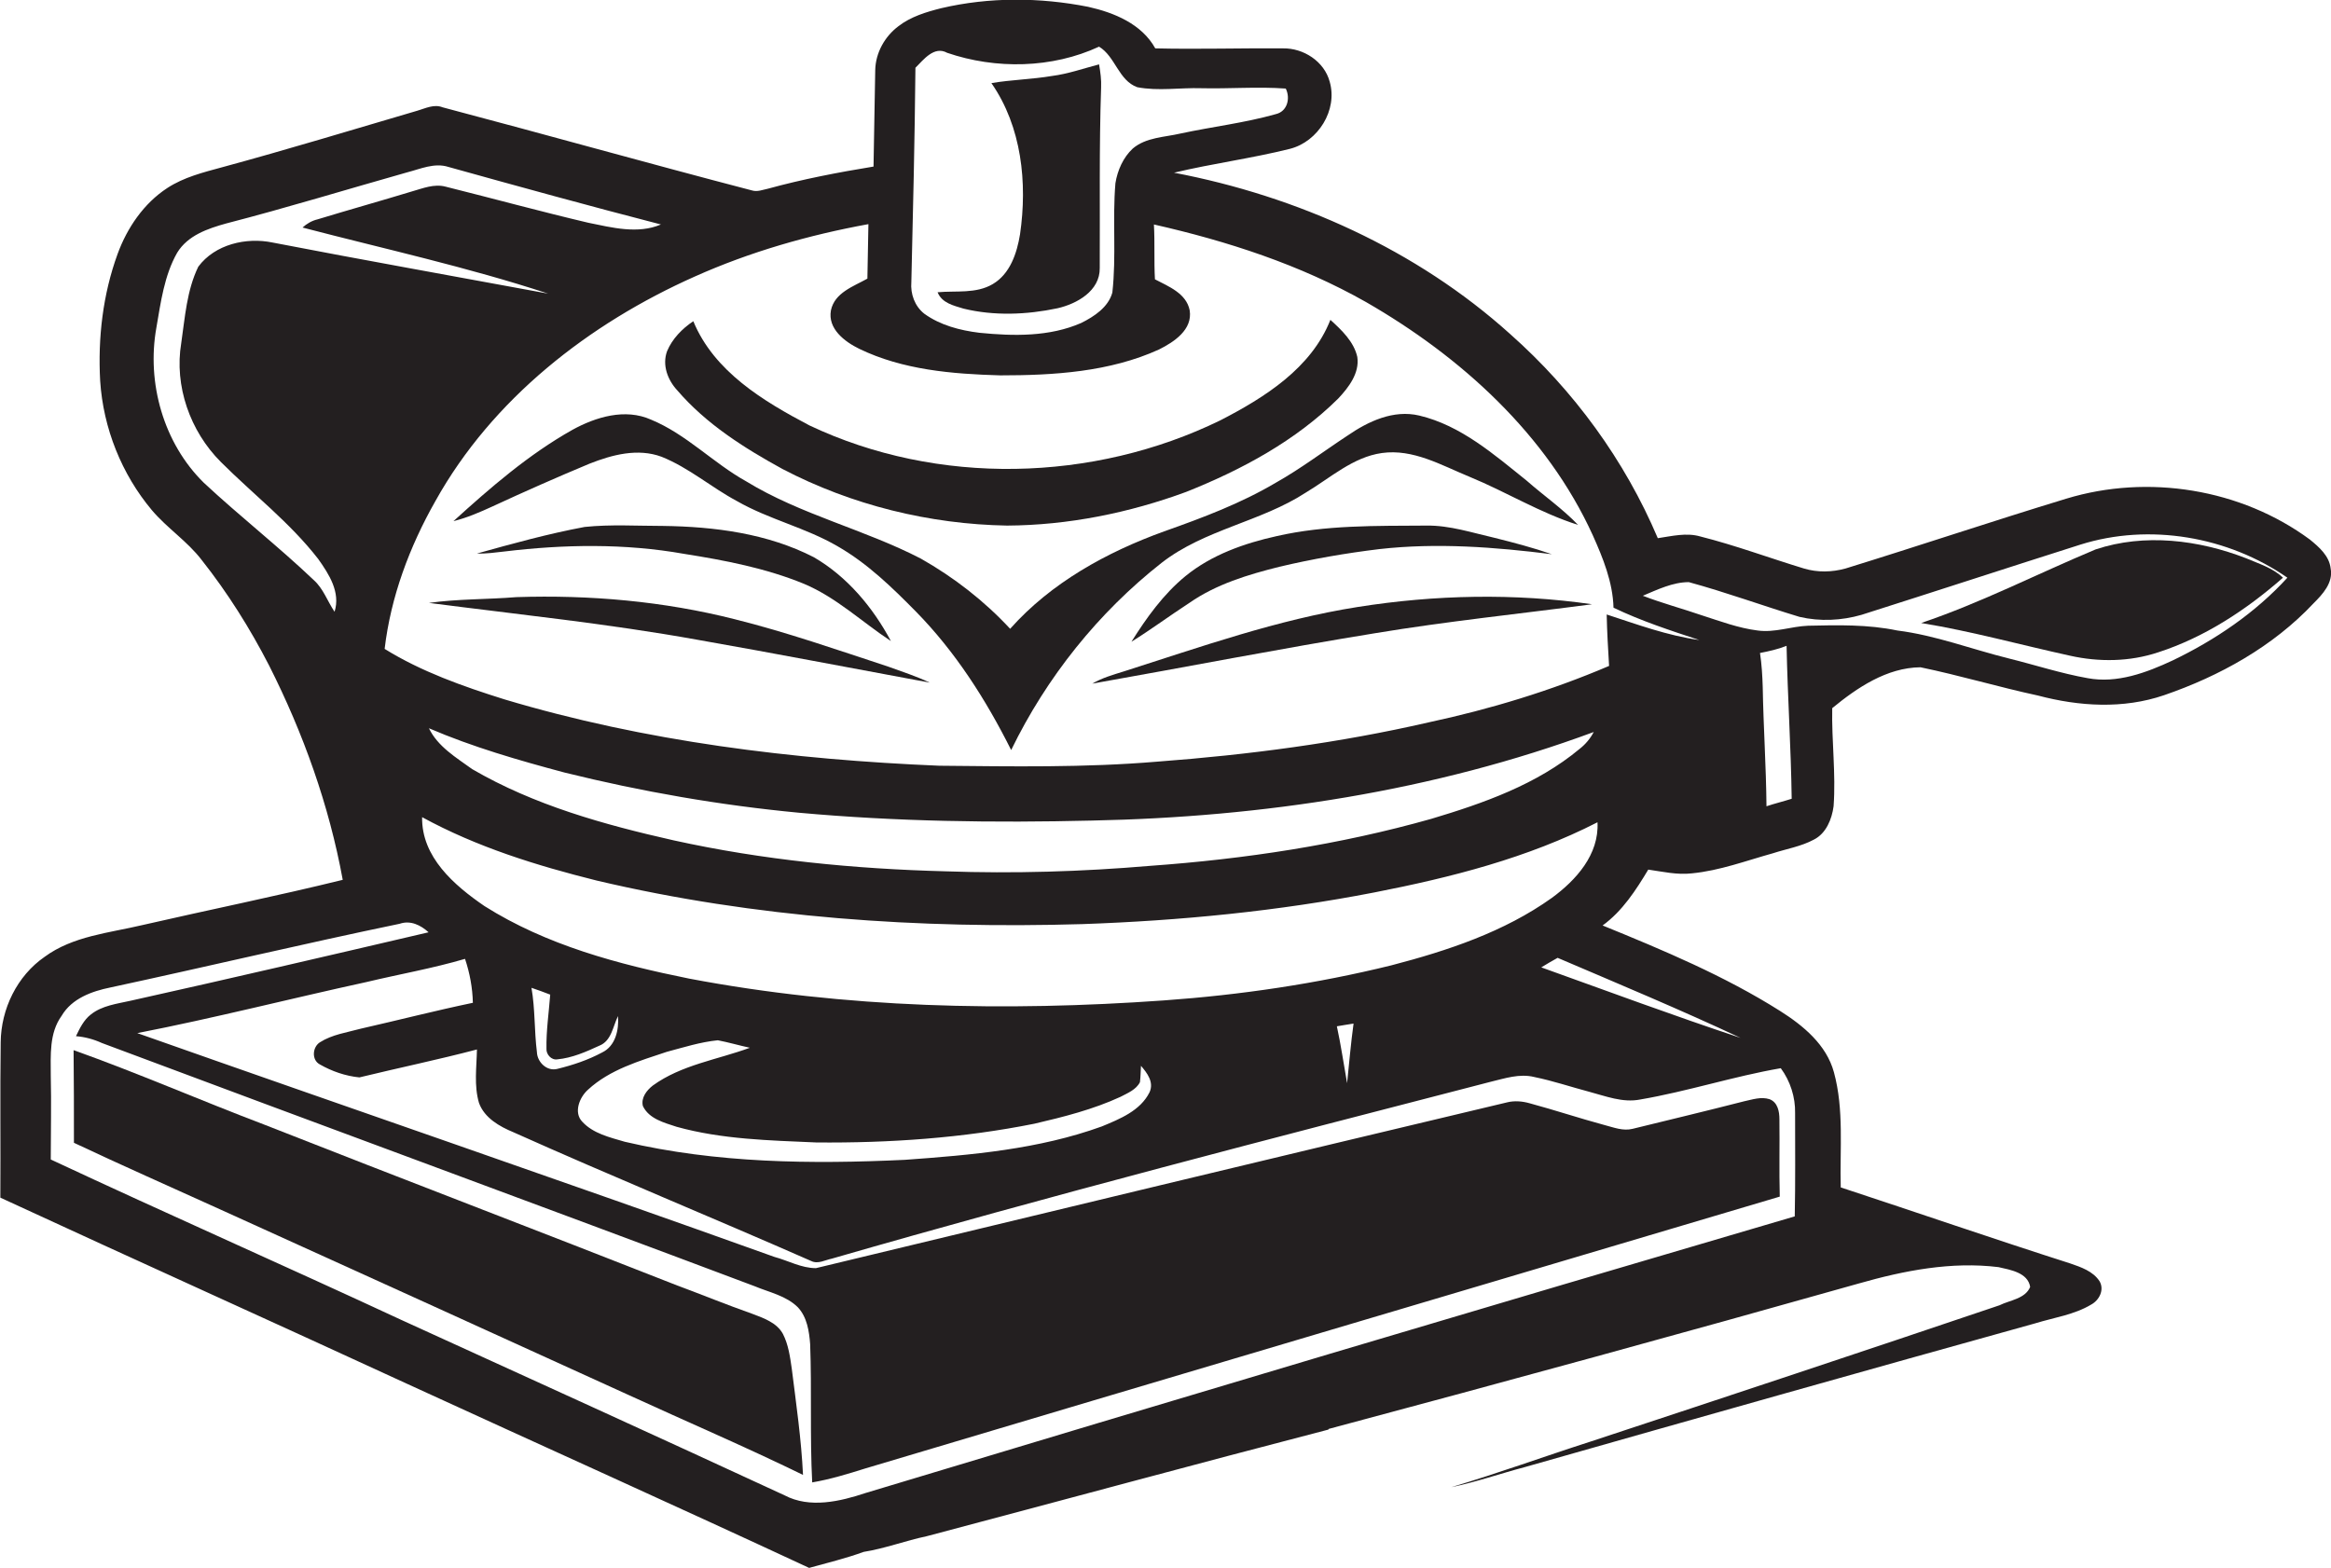
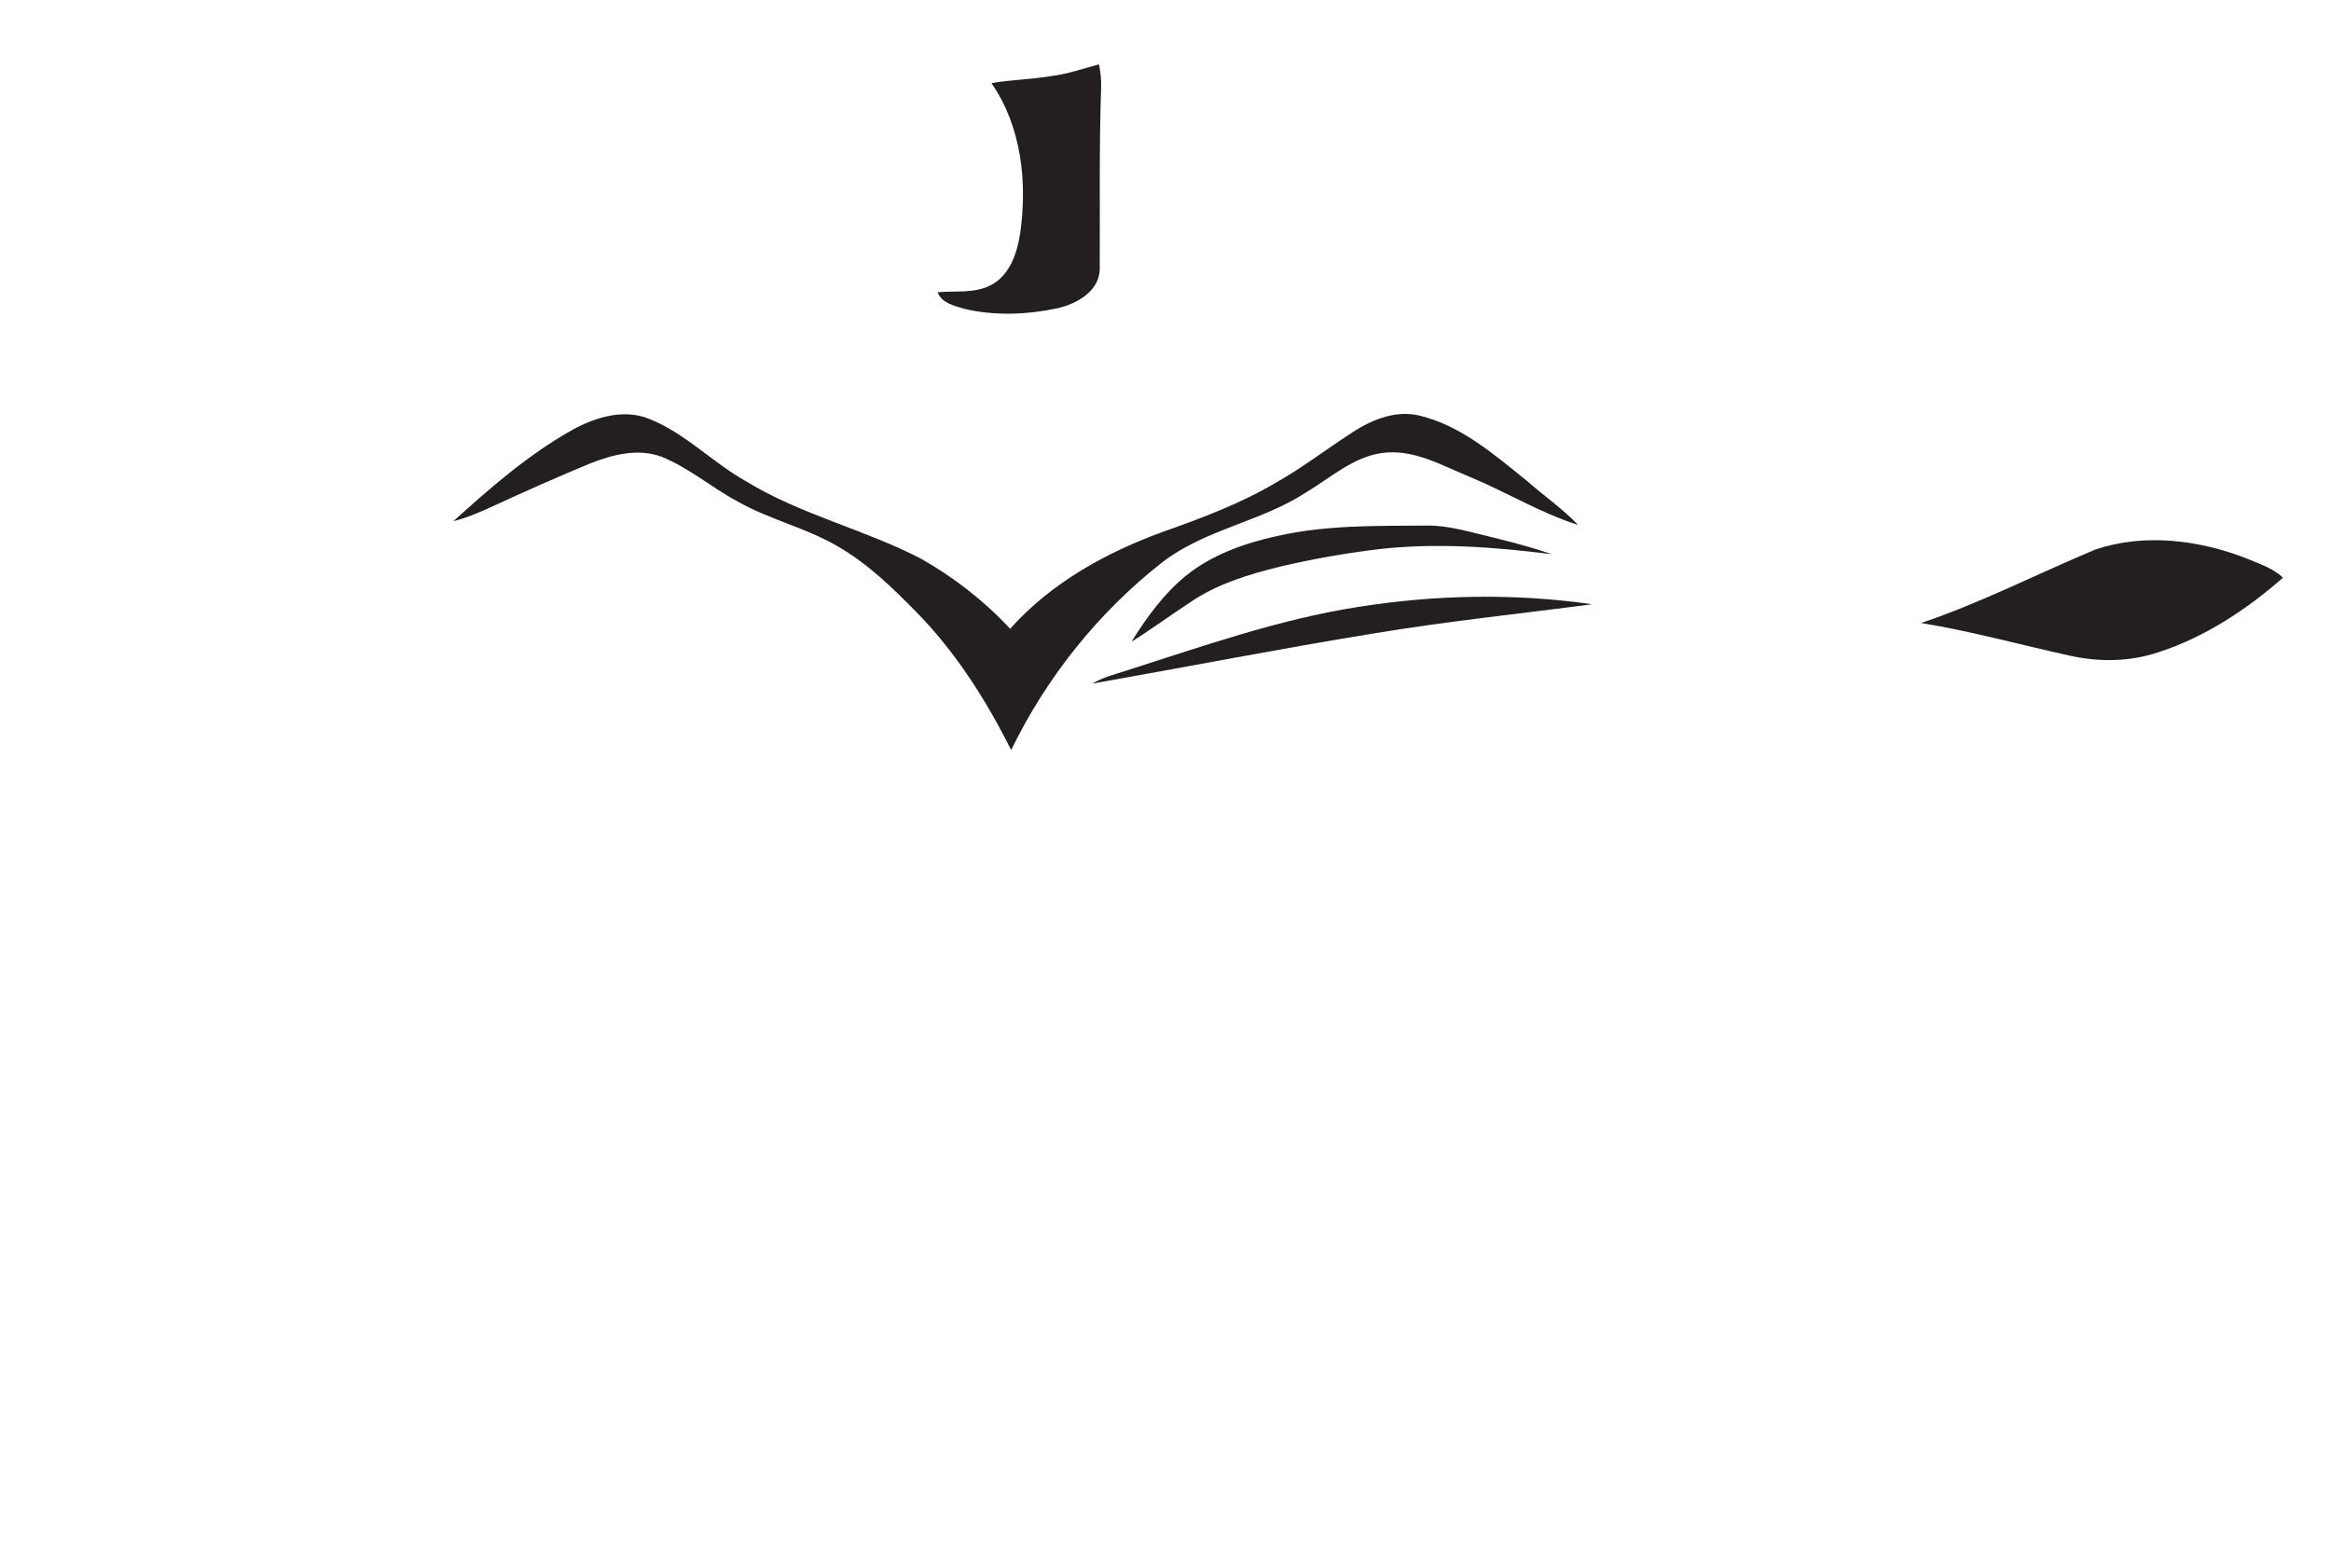
<svg xmlns="http://www.w3.org/2000/svg" version="1.1" id="Layer_1" x="0px" y="0px" viewBox="0 0 684.2 460.3" enable-background="new 0 0 684.2 460.3" xml:space="preserve">
  <g>
-     <path fill="#231F20" d="M684.1,166.9c-0.4-3.7-3.4-6.3-6.1-8.5c-20.2-14.9-47.5-19.3-71.5-12c-21.7,6.6-43.1,13.8-64.8,20.5   c-4,1.1-8.2,1.2-12.2,0c-10.2-3.1-20.1-6.8-30.4-9.4c-4.1-1.2-8.4-0.1-12.5,0.5c-9.7-22.9-24.7-43.4-43.3-59.9   c-27.5-24.8-62.5-40.5-98.7-47.4c11.3-2.7,22.8-4.2,34-7c8.3-2.1,14.1-11.4,11.7-19.7c-1.6-6-7.7-9.9-13.7-9.8   c-12.5-0.1-25,0.3-37.5,0c-4-7.2-12.1-10.5-19.7-12.2c-14.2-2.8-29-2.9-43.1,0.4c-4.4,1.1-9,2.5-12.6,5.3c-4,3-6.7,7.8-6.8,12.9   c-0.2,9.4-0.3,18.9-0.5,28.3c-10.4,1.7-20.8,3.7-31,6.5c-1.5,0.3-3.1,1-4.7,0.5c-30.3-7.9-60.5-16.4-90.8-24.4c-2.5-1-5,0.3-7.4,1   c-19.1,5.6-38.1,11.4-57.3,16.6c-5.5,1.5-11.2,2.9-16.1,6.1c-6.9,4.5-11.8,11.7-14.6,19.4c-4.3,11.8-5.8,24.6-5.1,37.2   c0.9,13.9,6.3,27.4,15.2,38c4.5,5.3,10.4,9.1,14.6,14.6c7.6,9.6,14.2,20.1,19.8,31c10,19.8,17.6,41,21.6,62.9   c-19.5,4.8-39.3,8.8-58.9,13.3c-9.7,2.3-20.3,3.2-28.6,9.3c-8.1,5.6-12.8,15.3-12.9,25.1c-0.2,15.2,0,30.4-0.1,45.6   C39.9,370,79.9,388,119.8,406.4c39.2,18,78.6,35.7,117.7,53.9c5.4-1.5,10.8-2.8,16-4.7c6.3-1,12.3-3.3,18.5-4.6   c39.3-10.4,78.6-21.1,117.9-31.3l0.1-0.2c52-13.9,103.9-28.1,155.6-42.7c13.3-3.8,27.2-6.5,41-4.8c3.5,0.8,8.6,1.6,9.3,5.8   c-1.4,3.5-6,3.9-9,5.4c-39.9,13.5-80,26.8-120,40c-13.7,4.4-27.1,9.3-40.9,13.4c7.3-1.5,14.4-4,21.6-5.9   c49.9-14.2,99.8-28.3,149.8-42.2c5.5-1.7,11.4-2.5,16.4-5.5c2.4-1.3,3.9-4.3,2.5-6.8c-1.9-3-5.5-4.2-8.7-5.3   c-22.5-7.2-44.8-14.9-67.3-22.3c-0.3-11.3,1-22.8-2-33.8c-2.2-8.1-9-13.7-15.8-18c-16.3-10.3-34.2-17.8-52.1-25.1   c5.8-4.2,9.8-10.4,13.4-16.4c4.2,0.6,8.5,1.6,12.8,1.1c8.2-0.8,15.9-3.7,23.8-5.9c4-1.3,8.3-2,12-4c3.6-1.8,5.3-6,5.8-9.8   c0.7-9.6-0.6-19.2-0.4-28.8c7.3-6,16-11.9,25.9-12c11.6,2.4,22.9,5.8,34.5,8.3c12.1,3.2,25,4,37-0.1c16.3-5.6,32-14.3,43.9-27   C681.7,174.5,684.9,171.1,684.1,166.9z M267.5,82.8c0.5-21,1-41.9,1.2-62.9c2.4-2.4,5.5-6.5,9.3-4.4c14.3,4.9,30.8,4.6,44.6-1.8   c4.8,2.9,5.7,9.9,11.2,11.9c6.2,1.2,12.6,0.1,18.8,0.3c8.2,0.2,16.5-0.5,24.8,0.1c1.4,2.8,0.5,6.7-2.9,7.5   c-9.2,2.6-18.7,3.7-28,5.7c-4.7,1.1-10.1,1.1-14,4.4c-2.8,2.6-4.5,6.4-5.1,10.2c-0.9,10.7,0.3,21.4-0.9,32.1   c-1.2,4.3-5.3,7-9.1,8.9c-9.3,4.1-19.9,3.9-29.9,2.9c-5.7-0.7-11.5-2.2-16.2-5.6C268.5,89.9,267.2,86.3,267.5,82.8z M64.8,135.6   c9.5,9.5,20.3,17.8,28.6,28.5c3.2,4.5,6.6,9.8,4.8,15.5c-2.1-3.1-3.3-6.8-6.1-9.3c-10.4-9.9-21.8-18.8-32.3-28.6   c-11.8-11.6-16.8-29.3-13.9-45.5c1.3-7.5,2.3-15.3,6.1-22c3.1-5.1,9-7.1,14.4-8.6c17.8-4.6,35.4-10,53.1-15c3.9-1,8-2.9,12.1-1.6   c20.8,5.8,41.5,11.5,62.4,16.9c-6.8,2.9-14.4,0.9-21.3-0.5c-14-3.3-27.9-7.1-41.9-10.6c-3.4-0.9-6.7,0.5-9.9,1.4   c-9.2,2.8-18.5,5.4-27.7,8.2c-1.7,0.4-3.2,1.3-4.4,2.4c24.1,6.3,48.4,11.6,72.1,19.4c-27-5-54-9.8-80.9-15   c-7.7-1.6-16.9,0.5-21.8,7.1c-3.4,7-3.9,14.9-5,22.4C51.1,113.3,55.8,126.6,64.8,135.6z M522.7,313.6c2.8,3.8,4.3,8.5,4.2,13.2   c0,10.1,0.1,20.2-0.1,30.3c-91,26.7-181.9,53.8-272.7,81.2c-7.5,2.5-16.4,4.6-23.8,0.7c-37.4-17.3-75-34.4-112.5-51.5   c-34.2-15.9-68.7-31.1-102.9-47.1c0-8.2,0.2-16.5,0-24.7c0-5.9-0.5-12.4,3.2-17.5c3-5.1,8.9-7.2,14.3-8.3   c28.3-6.1,56.5-12.8,84.9-18.7c3.2-1.1,6.2,0.4,8.5,2.5c-29.1,6.8-58.3,13.6-87.5,20.1c-4,0.9-8.3,1.4-11.6,4   c-2.1,1.6-3.3,4.1-4.4,6.4c2.6,0.2,5.2,0.9,7.6,2c63.8,23.9,127.8,47.4,191.6,71.4c4.3,1.8,9.3,2.8,12.7,6.2   c2.7,2.9,3.3,7,3.6,10.8c0.5,13.5-0.1,27.1,0.6,40.6c5.3-0.9,10.5-2.5,15.6-4.1c89.4-26.7,178.9-53.2,268.4-79.8   c-0.2-7.6,0-15.1-0.1-22.7c0-2.3-0.5-5-2.9-5.9c-2.5-0.8-5,0.1-7.4,0.6c-10.9,2.8-21.8,5.4-32.8,8.1c-2.8,0.7-5.5-0.4-8.2-1.1   c-7.4-2-14.6-4.4-22-6.4c-2.1-0.6-4.4-0.8-6.5-0.3c-67.7,16.1-135.4,32.4-203,48.7c-4.3,0-8.1-2.2-12.2-3.3   c-62.2-22.3-124.7-43.7-187-65.7c22.6-4.4,44.8-10.1,67.3-15c9.6-2.3,19.4-4,28.9-6.8c1.4,4.2,2.2,8.5,2.3,12.9   c-11,2.3-21.9,5.1-32.9,7.6c-4,1.1-8.4,1.7-12,4c-2.2,1.4-2.5,5.2,0,6.5c3.5,2,7.5,3.4,11.6,3.8c11.5-2.8,23.1-5.2,34.5-8.2   c-0.1,5.2-0.9,10.6,0.6,15.7c1.6,4.4,6,6.9,10.1,8.6c29,13,58.3,25,87.4,37.8c2,1,4.1-0.3,6.1-0.7c64.1-18.5,128.7-35.2,193.3-51.9   c4.2-1,8.5-2.5,12.9-1.4c5.4,1.1,10.7,2.9,16,4.3c4.9,1.3,9.9,3.3,15,2.3C495.4,320.4,508.8,316,522.7,313.6z M175.1,258.5   c46.6,11,94.8,14.2,142.5,12.8c28.8-1,57.5-3.8,85.8-9.3c22.5-4.4,45-10.1,65.5-20.6c0.5,9.5-6.3,17-13.4,22.2   c-14,10-30.6,15.5-47.1,19.8c-21.9,5.4-44.3,8.7-66.8,10.3c-46.4,3.3-93.4,2.3-139.3-6.4c-20.8-4.2-41.9-9.8-60.1-21.3   c-8.9-6.1-18.5-14.4-18.3-26.1C140,248.7,157.5,254.1,175.1,258.5z M125.9,213.8c12.8,5.5,26.3,9.4,39.8,13   c22.6,5.6,45.6,9.6,68.8,11.8c28.6,2.6,57.3,3,86,2.3c50-1,100.3-8.6,147.3-26c-1,1.9-2.4,3.6-4.2,5   c-12.5,10.4-28.1,15.9-43.5,20.5c-26.9,7.6-54.7,11.8-82.6,13.8c-19.9,1.7-40,2.3-59.9,1.6c-26.8-0.7-53.6-3.3-79.9-9.1   c-20.4-4.6-40.9-10.3-59.1-20.9C133.9,222.4,128.5,219.2,125.9,213.8z M397.3,300.5c-0.8,5.8-1.3,11.7-1.9,17.5   c-1-5.6-1.8-11.2-3-16.7C393.9,301,395.6,300.8,397.3,300.5z M163.6,311c4.3-0.4,8.4-2.2,12.3-4c3.6-1.4,4-5.7,5.5-8.7   c0.3,4-0.7,8.8-4.7,10.7c-4.1,2.2-8.6,3.7-13.1,4.8c-3.1,0.8-5.9-2-6-4.9c-0.8-6.3-0.5-12.6-1.6-18.9c1.8,0.6,3.7,1.3,5.5,2   c-0.4,5.3-1.2,10.6-1.1,15.9C160.3,309.5,161.8,311.3,163.6,311z M172.6,319.9c6.4-5.9,15-8.4,23.1-11.1c4.9-1.3,9.9-2.9,15-3.4   c3.1,0.6,6.2,1.5,9.4,2.2c-9.5,3.5-20.1,5-28.5,11.1c-1.8,1.4-3.5,3.6-2.9,6c1.8,3.8,6.3,4.9,9.9,6.1c13.3,3.7,27.3,4,41,4.6   c21.5,0.2,43-1.3,64-5.5c8.6-2,17.3-4.2,25.3-7.9c2.1-1.1,4.6-2.1,5.7-4.3c0.2-1.6,0.2-3.2,0.3-4.8c1.8,2.1,3.9,4.8,2.5,7.8   c-2.7,5.4-8.7,7.8-14,10c-18.5,6.7-38.3,8.4-57.8,9.8c-27.5,1.3-55.3,1-82.2-5.3c-4.4-1.3-9.3-2.4-12.5-5.9   C168.3,326.6,170.1,322.1,172.6,319.9z M510.9,304.7c-19.6-6.5-39-13.7-58.5-20.7c1.6-1,3.2-1.9,4.8-2.8   C475.2,288.9,493.2,296.4,510.9,304.7z M471.6,180.4c0.1,5,0.4,10.1,0.7,15.1c-17.1,7.3-34.9,12.7-53.1,16.6   c-26.1,6-52.8,9.5-79.5,11.5c-21.3,1.8-42.7,1.4-64,1.2c-43.1-1.8-86.3-7.1-127.7-19.5c-12.1-3.8-24.3-8.1-35.1-14.8   c1.8-15.3,7.3-30,14.9-43.4c16.7-30,45.1-52.1,76.1-65.9c16.3-7.3,33.5-12.2,51-15.4c-0.1,5.3-0.2,10.6-0.3,16   c-4.1,2.3-9.6,4.1-10.7,9.3c-1,5.4,4,9.2,8.3,11.3c12.8,6.2,27.3,7.4,41.4,7.8c15.7,0,32.1-1,46.6-7.6c4.4-2.2,9.9-5.8,9-11.5   c-1-5-6.2-7-10.2-9.1c-0.3-5.4,0-10.7-0.3-16.1c21.6,4.9,42.9,11.8,62.3,22.8c27.8,16,53,38.8,66.5,68.4c3,6.7,5.9,13.8,6.1,21.3   c8.1,3.9,16.7,6.7,25.2,9.5C489.4,186.6,480.5,183.3,471.6,180.4z M518.5,236.7c-0.1-11.7-0.9-23.3-1.1-35c-0.1-3.3-0.3-6.7-0.8-10   c2.6-0.5,5.3-1.1,7.8-2.1c0.3,15,1.3,29.9,1.5,44.9C523.4,235.3,520.9,235.9,518.5,236.7z M637.7,193.9c-7.7,3.6-16.3,6.8-24.9,5.2   c-7.9-1.4-15.5-3.9-23.2-5.8c-10.9-2.7-21.5-6.8-32.7-8.2c-8.6-1.8-17.5-1.6-26.2-1.4c-5,0.2-9.8,2.1-14.8,1.4   c-5.6-0.7-10.9-2.7-16.2-4.4c-5.8-2-11.8-3.6-17.5-5.8c4.3-1.8,8.8-4,13.5-4c11,3,21.6,6.9,32.5,10.2c6,1.4,12.3,1.1,18.2-0.6   c21.4-6.8,42.8-13.8,64.2-20.6c20.3-6.4,43.4-2.4,60.8,9.7C662,179.9,650.2,187.9,637.7,193.9z" />
    <path fill="#231F20" d="M282.8,90.6c9,2.2,18.6,1.8,27.6-0.1c5.7-1.3,12.5-5.1,12.4-11.8c0.1-17.7-0.2-35.4,0.4-53   c0.1-2.3-0.2-4.5-0.6-6.8c-4.6,1.2-9.1,2.8-13.8,3.4c-5.9,1-11.9,1.1-17.8,2.1c8.9,12.8,10.6,29.3,8.4,44.4   c-0.9,5.5-2.9,11.6-8,14.6c-4.9,2.9-10.8,1.9-16.2,2.4C276.5,89,279.9,89.7,282.8,90.6z" />
-     <path fill="#231F20" d="M229.7,137.7c20.3,10.6,43.1,16.2,65.9,16.6c17.9-0.1,35.8-3.7,52.6-9.9c16.3-6.5,32.1-15,44.6-27.4   c3.1-3.3,6.3-7.5,5.6-12.2c-1-4.5-4.6-7.9-7.9-10.9c-5.6,14.2-19.3,22.8-32.3,29.5c-37.3,18.2-83,19.3-120.6,1.5   c-13.5-7.1-28-15.8-34.1-30.6c-3.3,2.2-6.2,5.2-7.7,8.8c-1.5,4.1,0.2,8.5,3,11.5C207.3,124.5,218.4,131.5,229.7,137.7z" />
    <path fill="#231F20" d="M341,165.2c12.6-9.8,29.1-12,42.3-20.6c7.2-4.3,13.8-10.4,22.3-11.6c9.2-1.3,17.5,3.6,25.8,7   c10.7,4.4,20.7,10.6,31.8,14.1c-4.6-4.8-10.1-8.6-15.1-13c-9.6-7.7-19.3-16.2-31.5-19.1c-7.6-1.8-15,1.7-21.1,5.9   c-7,4.6-13.7,9.7-21,13.8c-10.3,6.1-21.5,10.3-32.8,14.3c-16.9,6.1-33.2,15.1-45.2,28.6c-7.6-8.2-16.5-15.1-26.2-20.6   c-16.6-8.6-35.3-12.9-51.3-22.7c-9.7-5.4-17.5-13.8-27.9-18.1c-7.6-3.4-16.2-0.8-23.1,3c-12.8,7.2-24,16.9-34.9,26.8   c4-1,7.7-2.6,11.4-4.3c9.5-4.4,19-8.6,28.6-12.6c6.6-2.6,14.1-4.6,21.1-2c8,3.2,14.6,9,22.1,13c9.4,5.4,20.2,7.8,29.6,13.3   c8.7,5,15.9,12,22.9,19.1c11.6,11.8,20.6,25.9,28,40.7C307.2,198.8,322.4,179.8,341,165.2z" />
-     <path fill="#231F20" d="M200.8,162.6c12,1.9,24,4.2,35.2,8.8c9.5,4,17,11.2,25.5,16.8c-5.3-9.9-12.8-18.9-22.6-24.6   c-13.6-7-29.2-9-44.3-9.2c-7.6,0-15.3-0.5-23,0.3c-10.7,2-21.2,4.9-31.6,7.8c2.7,0.1,5.4-0.3,8.1-0.6   C165.5,159.8,183.4,159.5,200.8,162.6z" />
    <path fill="#231F20" d="M374.7,157.4c-9.5,2.1-19.1,5.5-26.7,11.7c-6.5,5.3-11.5,12.3-15.9,19.3c5.8-3.6,11.3-7.7,17-11.4   c7.9-5.5,17.2-8.3,26.4-10.6c9.7-2.3,19.5-4,29.4-5.2c16.9-1.9,33.8-0.6,50.6,1.5c-5.5-1.9-11.2-3.4-16.8-4.8   c-6.6-1.5-13.2-3.7-20-3.6C403.9,154.4,389.1,154.1,374.7,157.4z" />
    <path fill="#231F20" d="M563.9,182.9c14.7,2.4,29.1,6.4,43.7,9.6c8.5,1.9,17.5,1.8,25.9-1c13.6-4.4,25.9-12.5,36.6-21.9   c-3-2.9-7.1-4.1-10.8-5.7c-13.9-5.4-29.8-7.4-44.2-2.6C597.9,168.5,581.4,177,563.9,182.9z" />
-     <path fill="#231F20" d="M215.7,181.8c-20.9-5.3-42.6-7.2-64.1-6.5c-8.5,0.7-17.2,0.5-25.7,1.7c26.3,3.4,52.6,6.1,78.7,10.8   c22.8,4,45.5,8.4,68.3,12.6c-4-1.9-8.1-3.2-12.2-4.7C245.8,190.8,230.9,185.6,215.7,181.8z" />
    <path fill="#231F20" d="M398.5,178.2c-23.5,3.7-46,11.7-68.6,18.9c-3.2,1-6.4,1.9-9.3,3.6c27.7-4.9,55.3-10.3,83-14.8   c21.1-3.5,42.5-5.7,63.7-8.5C444.5,174.1,421.2,174.6,398.5,178.2z" />
-     <path fill="#231F20" d="M229.8,391.6c-1.8-3.3-5.6-4.6-9-5.9c-7.4-2.6-14.7-5.6-22-8.3c-40.4-15.9-81-31.4-121.4-47.3   c-18.7-7.1-37-15.1-55.8-21.8c0.1,9.1,0.1,18.1,0.1,27.2c14.2,6.7,28.5,13,42.8,19.5c39.9,18.1,79.8,36.2,119.7,54.4   c17.2,7.9,34.5,15.3,51.5,23.6c-0.5-10.5-2-20.8-3.3-31.2C231.9,398.3,231.4,394.7,229.8,391.6z" />
  </g>
</svg>